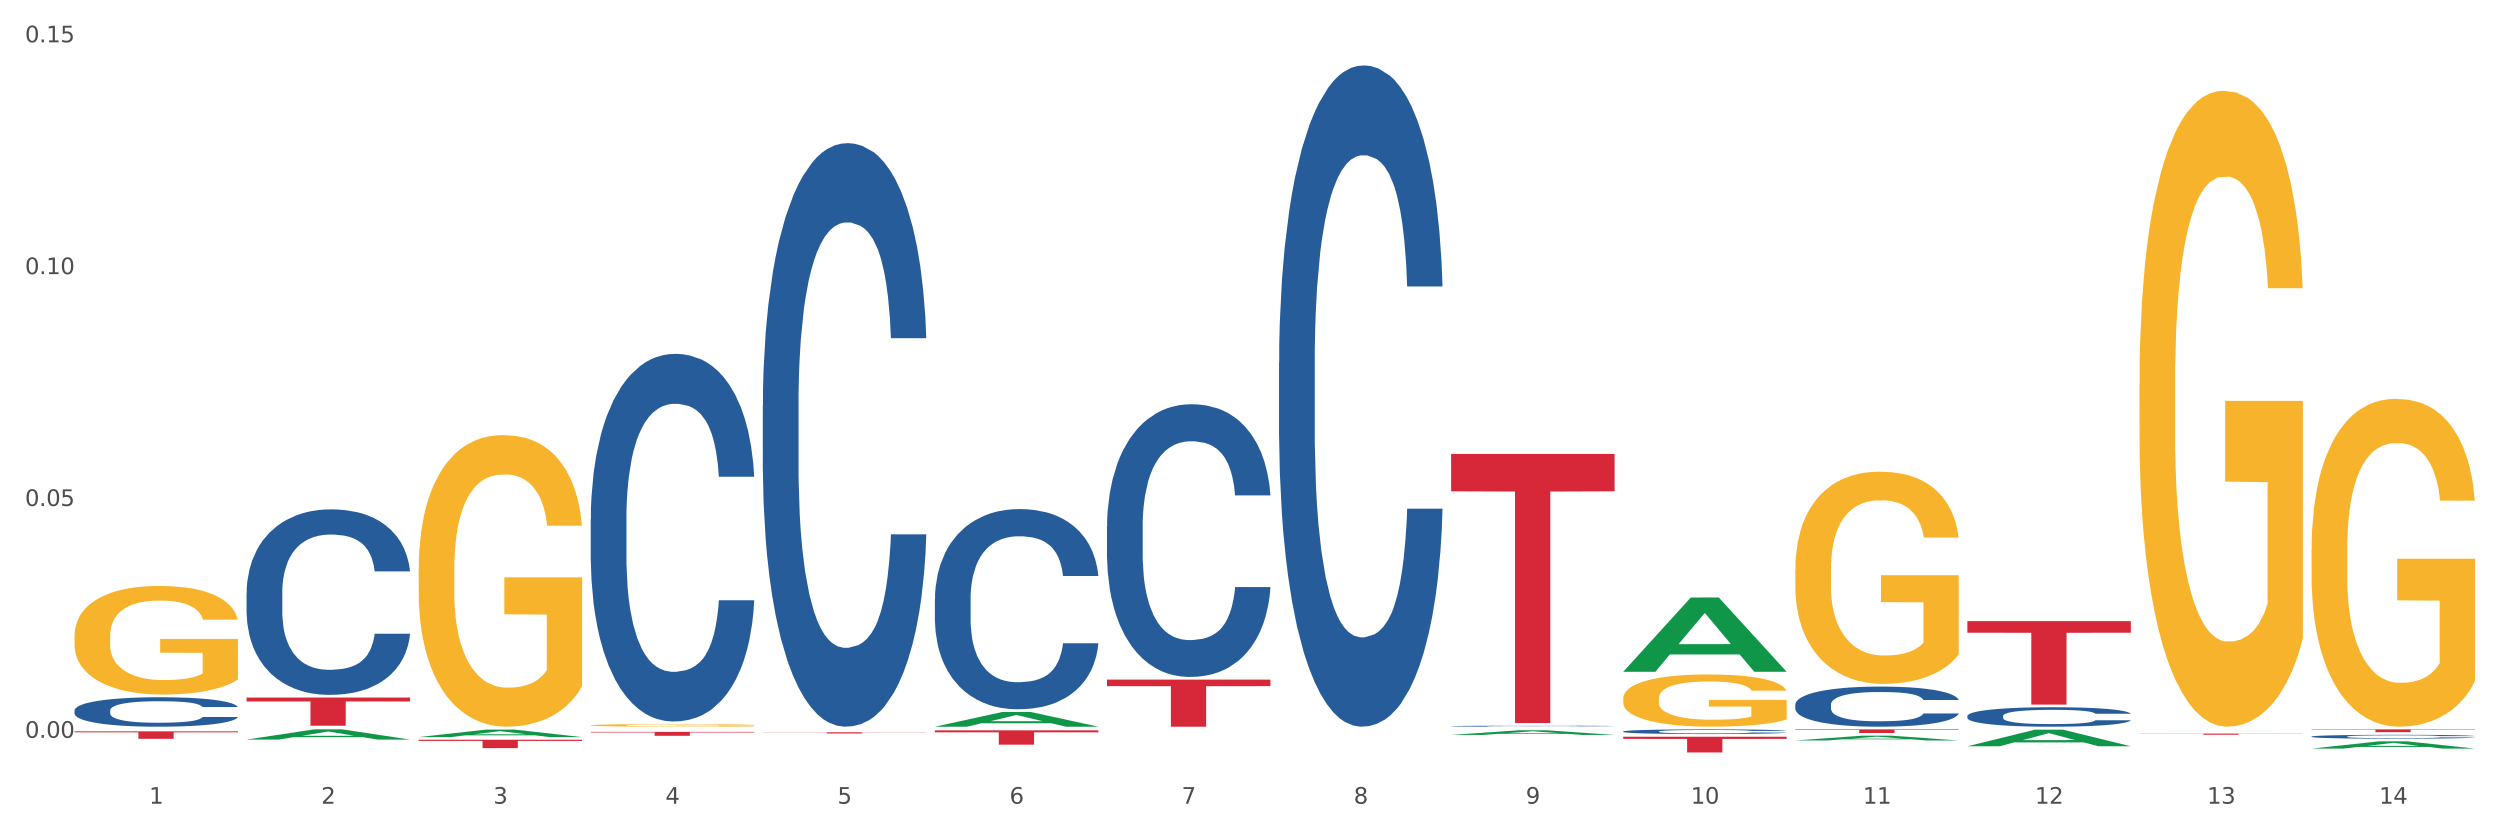
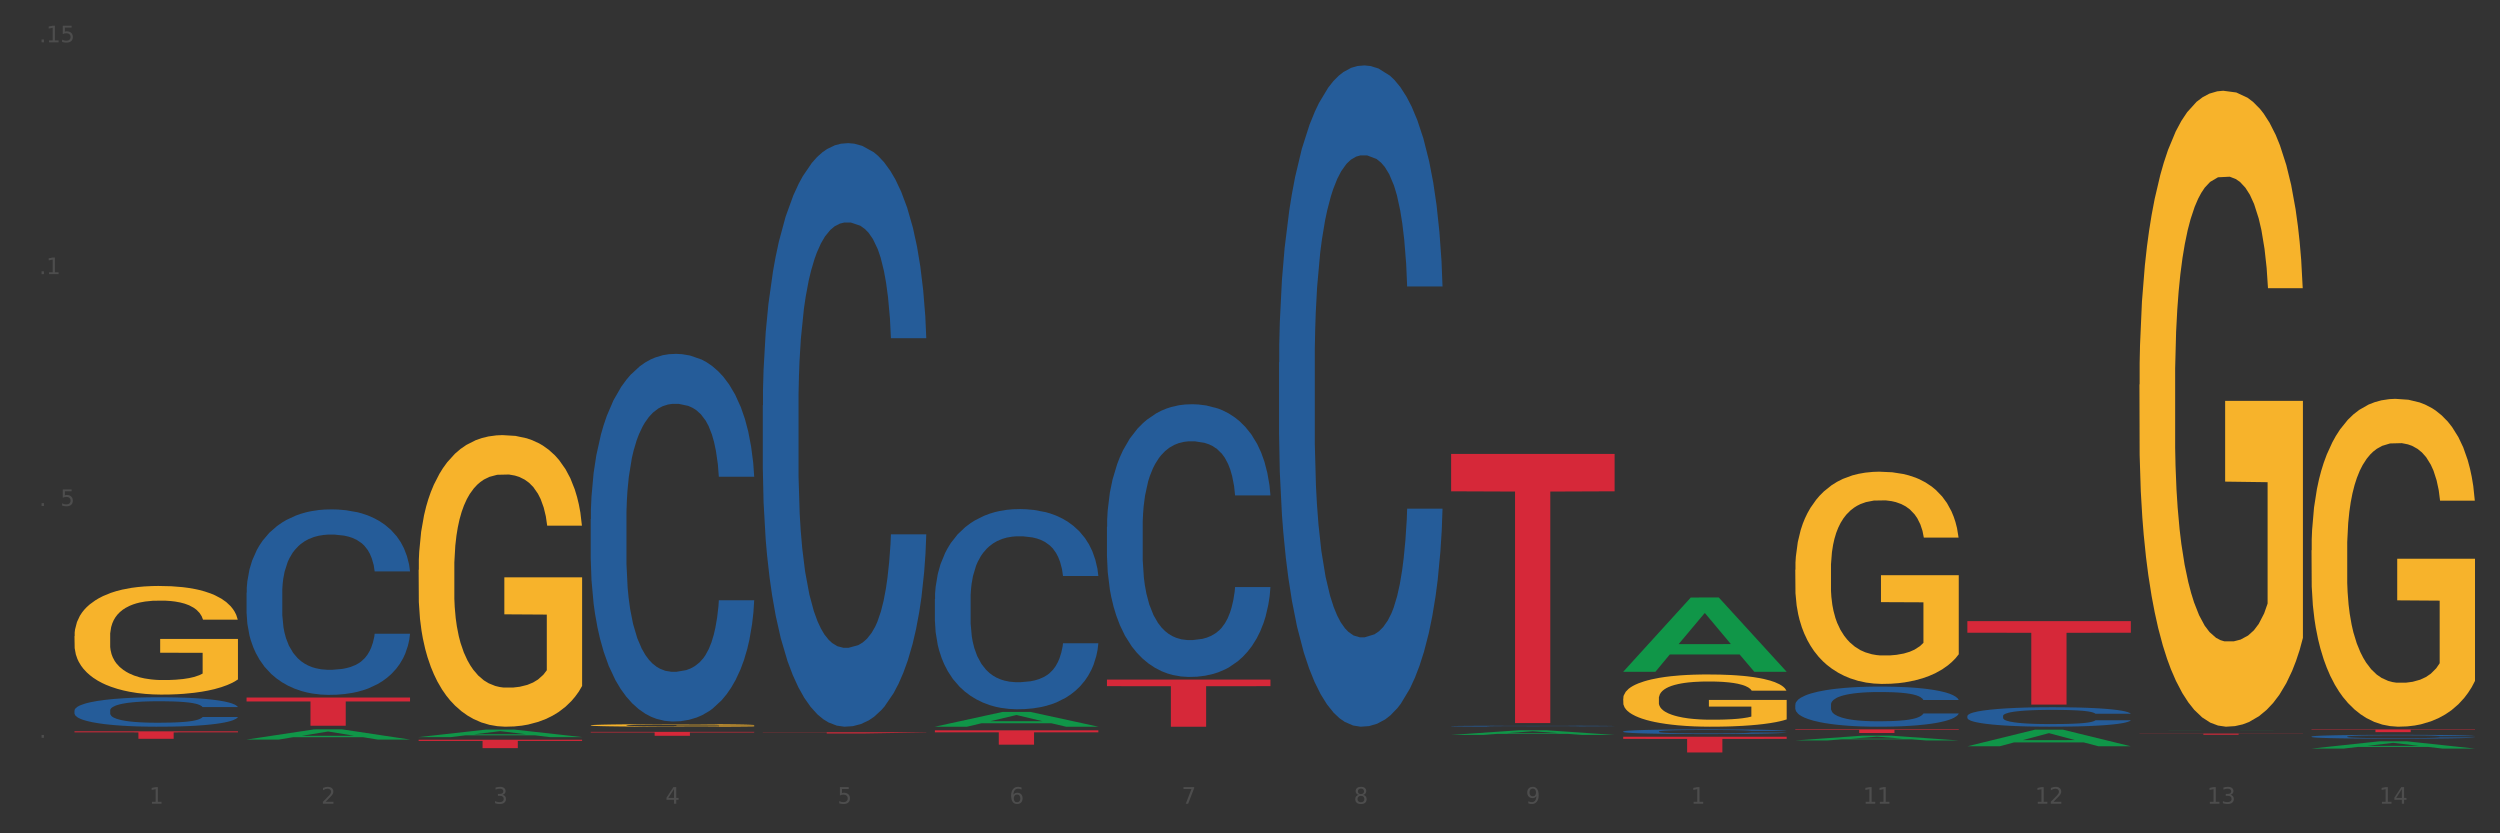
<svg xmlns="http://www.w3.org/2000/svg" xmlns:xlink="http://www.w3.org/1999/xlink" width="1080pt" height="360pt" viewBox="0 0 1080 360" version="1.1">
  <rect x="0" y="0" width="1080" height="360" fill="#333333" stroke="none" />
  <defs>
    <style type="text/css">*{stroke-linejoin: round; stroke-linecap: butt}</style>
  </defs>
  <g id="figure_1">
    <g id="patch_1">
-       <path d="M 0 360  L 1080 360  L 1080 0  L 0 0  z " style="fill: #ffffff; stroke: #ffffff; stroke-linejoin: miter" />
-     </g>
+       </g>
    <g id="axes_1">
      <g id="matplotlib.axis_1">
        <g id="xtick_1">
          <g id="text_1">
            <g style="fill: #4d4d4d" transform="translate(64.432 347.204) scale(0.096 -0.096)">
              <defs>
                <path id="DejaVuSans-31" d="M 794 531  L 1825 531  L 1825 4091  L 703 3866  L 703 4441  L 1819 4666  L 2450 4666  L 2450 531  L 3481 531  L 3481 0  L 794 0  L 794 531  z " transform="scale(0.016)" />
              </defs>
              <use xlink:href="#DejaVuSans-31" />
            </g>
          </g>
        </g>
        <g id="xtick_2">
          <g id="text_2">
            <g style="fill: #4d4d4d" transform="translate(138.771 347.204) scale(0.096 -0.096)">
              <defs>
                <path id="DejaVuSans-32" d="M 1228 531  L 3431 531  L 3431 0  L 469 0  L 469 531  Q 828 903 1448 1529  Q 2069 2156 2228 2338  Q 2531 2678 2651 2914  Q 2772 3150 2772 3378  Q 2772 3750 2511 3984  Q 2250 4219 1831 4219  Q 1534 4219 1204 4116  Q 875 4013 500 3803  L 500 4441  Q 881 4594 1212 4672  Q 1544 4750 1819 4750  Q 2544 4750 2975 4387  Q 3406 4025 3406 3419  Q 3406 3131 3298 2873  Q 3191 2616 2906 2266  Q 2828 2175 2409 1742  Q 1991 1309 1228 531  z " transform="scale(0.016)" />
              </defs>
              <use xlink:href="#DejaVuSans-32" />
            </g>
          </g>
        </g>
        <g id="xtick_3">
          <g id="text_3">
            <g style="fill: #4d4d4d" transform="translate(213.109 347.204) scale(0.096 -0.096)">
              <defs>
                <path id="DejaVuSans-33" d="M 2597 2516  Q 3050 2419 3304 2112  Q 3559 1806 3559 1356  Q 3559 666 3084 287  Q 2609 -91 1734 -91  Q 1441 -91 1130 -33  Q 819 25 488 141  L 488 750  Q 750 597 1062 519  Q 1375 441 1716 441  Q 2309 441 2620 675  Q 2931 909 2931 1356  Q 2931 1769 2642 2001  Q 2353 2234 1838 2234  L 1294 2234  L 1294 2753  L 1863 2753  Q 2328 2753 2575 2939  Q 2822 3125 2822 3475  Q 2822 3834 2567 4026  Q 2313 4219 1838 4219  Q 1578 4219 1281 4162  Q 984 4106 628 3988  L 628 4550  Q 988 4650 1302 4700  Q 1616 4750 1894 4750  Q 2613 4750 3031 4423  Q 3450 4097 3450 3541  Q 3450 3153 3228 2886  Q 3006 2619 2597 2516  z " transform="scale(0.016)" />
              </defs>
              <use xlink:href="#DejaVuSans-33" />
            </g>
          </g>
        </g>
        <g id="xtick_4">
          <g id="text_4">
            <g style="fill: #4d4d4d" transform="translate(287.448 347.204) scale(0.096 -0.096)">
              <defs>
                <path id="DejaVuSans-34" d="M 2419 4116  L 825 1625  L 2419 1625  L 2419 4116  z M 2253 4666  L 3047 4666  L 3047 1625  L 3713 1625  L 3713 1100  L 3047 1100  L 3047 0  L 2419 0  L 2419 1100  L 313 1100  L 313 1709  L 2253 4666  z " transform="scale(0.016)" />
              </defs>
              <use xlink:href="#DejaVuSans-34" />
            </g>
          </g>
        </g>
        <g id="xtick_5">
          <g id="text_5">
            <g style="fill: #4d4d4d" transform="translate(361.787 347.204) scale(0.096 -0.096)">
              <defs>
                <path id="DejaVuSans-35" d="M 691 4666  L 3169 4666  L 3169 4134  L 1269 4134  L 1269 2991  Q 1406 3038 1543 3061  Q 1681 3084 1819 3084  Q 2600 3084 3056 2656  Q 3513 2228 3513 1497  Q 3513 744 3044 326  Q 2575 -91 1722 -91  Q 1428 -91 1123 -41  Q 819 9 494 109  L 494 744  Q 775 591 1075 516  Q 1375 441 1709 441  Q 2250 441 2565 725  Q 2881 1009 2881 1497  Q 2881 1984 2565 2268  Q 2250 2553 1709 2553  Q 1456 2553 1204 2497  Q 953 2441 691 2322  L 691 4666  z " transform="scale(0.016)" />
              </defs>
              <use xlink:href="#DejaVuSans-35" />
            </g>
          </g>
        </g>
        <g id="xtick_6">
          <g id="text_6">
            <g style="fill: #4d4d4d" transform="translate(436.125 347.204) scale(0.096 -0.096)">
              <defs>
                <path id="DejaVuSans-36" d="M 2113 2584  Q 1688 2584 1439 2293  Q 1191 2003 1191 1497  Q 1191 994 1439 701  Q 1688 409 2113 409  Q 2538 409 2786 701  Q 3034 994 3034 1497  Q 3034 2003 2786 2293  Q 2538 2584 2113 2584  z M 3366 4563  L 3366 3988  Q 3128 4100 2886 4159  Q 2644 4219 2406 4219  Q 1781 4219 1451 3797  Q 1122 3375 1075 2522  Q 1259 2794 1537 2939  Q 1816 3084 2150 3084  Q 2853 3084 3261 2657  Q 3669 2231 3669 1497  Q 3669 778 3244 343  Q 2819 -91 2113 -91  Q 1303 -91 875 529  Q 447 1150 447 2328  Q 447 3434 972 4092  Q 1497 4750 2381 4750  Q 2619 4750 2861 4703  Q 3103 4656 3366 4563  z " transform="scale(0.016)" />
              </defs>
              <use xlink:href="#DejaVuSans-36" />
            </g>
          </g>
        </g>
        <g id="xtick_7">
          <g id="text_7">
            <g style="fill: #4d4d4d" transform="translate(510.464 347.204) scale(0.096 -0.096)">
              <defs>
                <path id="DejaVuSans-37" d="M 525 4666  L 3525 4666  L 3525 4397  L 1831 0  L 1172 0  L 2766 4134  L 525 4134  L 525 4666  z " transform="scale(0.016)" />
              </defs>
              <use xlink:href="#DejaVuSans-37" />
            </g>
          </g>
        </g>
        <g id="xtick_8">
          <g id="text_8">
            <g style="fill: #4d4d4d" transform="translate(584.803 347.204) scale(0.096 -0.096)">
              <defs>
                <path id="DejaVuSans-38" d="M 2034 2216  Q 1584 2216 1326 1975  Q 1069 1734 1069 1313  Q 1069 891 1326 650  Q 1584 409 2034 409  Q 2484 409 2743 651  Q 3003 894 3003 1313  Q 3003 1734 2745 1975  Q 2488 2216 2034 2216  z M 1403 2484  Q 997 2584 770 2862  Q 544 3141 544 3541  Q 544 4100 942 4425  Q 1341 4750 2034 4750  Q 2731 4750 3128 4425  Q 3525 4100 3525 3541  Q 3525 3141 3298 2862  Q 3072 2584 2669 2484  Q 3125 2378 3379 2068  Q 3634 1759 3634 1313  Q 3634 634 3220 271  Q 2806 -91 2034 -91  Q 1263 -91 848 271  Q 434 634 434 1313  Q 434 1759 690 2068  Q 947 2378 1403 2484  z M 1172 3481  Q 1172 3119 1398 2916  Q 1625 2713 2034 2713  Q 2441 2713 2670 2916  Q 2900 3119 2900 3481  Q 2900 3844 2670 4047  Q 2441 4250 2034 4250  Q 1625 4250 1398 4047  Q 1172 3844 1172 3481  z " transform="scale(0.016)" />
              </defs>
              <use xlink:href="#DejaVuSans-38" />
            </g>
          </g>
        </g>
        <g id="xtick_9">
          <g id="text_9">
            <g style="fill: #4d4d4d" transform="translate(659.142 347.204) scale(0.096 -0.096)">
              <defs>
                <path id="DejaVuSans-39" d="M 703 97  L 703 672  Q 941 559 1184 500  Q 1428 441 1663 441  Q 2288 441 2617 861  Q 2947 1281 2994 2138  Q 2813 1869 2534 1725  Q 2256 1581 1919 1581  Q 1219 1581 811 2004  Q 403 2428 403 3163  Q 403 3881 828 4315  Q 1253 4750 1959 4750  Q 2769 4750 3195 4129  Q 3622 3509 3622 2328  Q 3622 1225 3098 567  Q 2575 -91 1691 -91  Q 1453 -91 1209 -44  Q 966 3 703 97  z M 1959 2075  Q 2384 2075 2632 2365  Q 2881 2656 2881 3163  Q 2881 3666 2632 3958  Q 2384 4250 1959 4250  Q 1534 4250 1286 3958  Q 1038 3666 1038 3163  Q 1038 2656 1286 2365  Q 1534 2075 1959 2075  z " transform="scale(0.016)" />
              </defs>
              <use xlink:href="#DejaVuSans-39" />
            </g>
          </g>
        </g>
        <g id="xtick_10">
          <g id="text_10">
            <g style="fill: #4d4d4d" transform="translate(730.426 347.204) scale(0.096 -0.096)">
              <defs>
-                 <path id="DejaVuSans-30" d="M 2034 4250  Q 1547 4250 1301 3770  Q 1056 3291 1056 2328  Q 1056 1369 1301 889  Q 1547 409 2034 409  Q 2525 409 2770 889  Q 3016 1369 3016 2328  Q 3016 3291 2770 3770  Q 2525 4250 2034 4250  z M 2034 4750  Q 2819 4750 3233 4129  Q 3647 3509 3647 2328  Q 3647 1150 3233 529  Q 2819 -91 2034 -91  Q 1250 -91 836 529  Q 422 1150 422 2328  Q 422 3509 836 4129  Q 1250 4750 2034 4750  z " transform="scale(0.016)" />
-               </defs>
+                 </defs>
              <use xlink:href="#DejaVuSans-31" />
              <use xlink:href="#DejaVuSans-30" transform="translate(63.623 0)" />
            </g>
          </g>
        </g>
        <g id="xtick_11">
          <g id="text_11">
            <g style="fill: #4d4d4d" transform="translate(804.765 347.204) scale(0.096 -0.096)">
              <use xlink:href="#DejaVuSans-31" />
              <use xlink:href="#DejaVuSans-31" transform="translate(63.623 0)" />
            </g>
          </g>
        </g>
        <g id="xtick_12">
          <g id="text_12">
            <g style="fill: #4d4d4d" transform="translate(879.104 347.204) scale(0.096 -0.096)">
              <use xlink:href="#DejaVuSans-31" />
              <use xlink:href="#DejaVuSans-32" transform="translate(63.623 0)" />
            </g>
          </g>
        </g>
        <g id="xtick_13">
          <g id="text_13">
            <g style="fill: #4d4d4d" transform="translate(953.442 347.204) scale(0.096 -0.096)">
              <use xlink:href="#DejaVuSans-31" />
              <use xlink:href="#DejaVuSans-33" transform="translate(63.623 0)" />
            </g>
          </g>
        </g>
        <g id="xtick_14">
          <g id="text_14">
            <g style="fill: #4d4d4d" transform="translate(1027.781 347.204) scale(0.096 -0.096)">
              <use xlink:href="#DejaVuSans-31" />
              <use xlink:href="#DejaVuSans-34" transform="translate(63.623 0)" />
            </g>
          </g>
        </g>
        <g id="xtick_15" />
        <g id="xtick_16" />
        <g id="xtick_17" />
        <g id="xtick_18" />
        <g id="xtick_19" />
        <g id="xtick_20" />
        <g id="xtick_21" />
        <g id="xtick_22" />
        <g id="xtick_23" />
        <g id="xtick_24" />
        <g id="xtick_25" />
        <g id="xtick_26" />
        <g id="xtick_27" />
      </g>
      <g id="matplotlib.axis_2">
        <g id="ytick_1">
          <g id="text_15">
            <g style="fill: #4d4d4d" transform="translate(10.8 318.729) scale(0.096 -0.096)">
              <defs>
                <path id="DejaVuSans-2e" d="M 684 794  L 1344 794  L 1344 0  L 684 0  L 684 794  z " transform="scale(0.016)" />
              </defs>
              <use xlink:href="#DejaVuSans-30" />
              <use xlink:href="#DejaVuSans-2e" transform="translate(63.623 0)" />
              <use xlink:href="#DejaVuSans-30" transform="translate(95.41 0)" />
              <use xlink:href="#DejaVuSans-30" transform="translate(159.033 0)" />
            </g>
          </g>
        </g>
        <g id="ytick_2">
          <g id="text_16">
            <g style="fill: #4d4d4d" transform="translate(10.8 218.578) scale(0.096 -0.096)">
              <use xlink:href="#DejaVuSans-30" />
              <use xlink:href="#DejaVuSans-2e" transform="translate(63.623 0)" />
              <use xlink:href="#DejaVuSans-30" transform="translate(95.41 0)" />
              <use xlink:href="#DejaVuSans-35" transform="translate(159.033 0)" />
            </g>
          </g>
        </g>
        <g id="ytick_3">
          <g id="text_17">
            <g style="fill: #4d4d4d" transform="translate(10.8 118.428) scale(0.096 -0.096)">
              <use xlink:href="#DejaVuSans-30" />
              <use xlink:href="#DejaVuSans-2e" transform="translate(63.623 0)" />
              <use xlink:href="#DejaVuSans-31" transform="translate(95.41 0)" />
              <use xlink:href="#DejaVuSans-30" transform="translate(159.033 0)" />
            </g>
          </g>
        </g>
        <g id="ytick_4">
          <g id="text_18">
            <g style="fill: #4d4d4d" transform="translate(10.8 18.277) scale(0.096 -0.096)">
              <use xlink:href="#DejaVuSans-30" />
              <use xlink:href="#DejaVuSans-2e" transform="translate(63.623 0)" />
              <use xlink:href="#DejaVuSans-31" transform="translate(95.41 0)" />
              <use xlink:href="#DejaVuSans-35" transform="translate(159.033 0)" />
            </g>
          </g>
        </g>
        <g id="ytick_5" />
        <g id="ytick_6" />
        <g id="ytick_7" />
      </g>
      <g id="PolyCollection_1">
        <path d="M 106.514 319.487  L 106.587 319.483  L 135.709 315.086  L 147.795 315.082  L 177.135 319.496  L 163.157 319.496  L 156.823 318.468  L 126.754 318.468  L 126.535 318.485  L 120.42 319.496  L 106.514 319.496  L 106.514 319.487  L 130.54 317.855  L 153.037 317.85  L 141.897 316.023  L 141.752 316.014  L 141.606 316.027  L 130.467 317.85  L 130.54 317.855  L 106.514 319.487  z " clip-path="url(#pac3f0ca3ae)" style="fill: #109648" />
-         <path d="M 329.53 316.341  L 400.152 316.341  L 400.152 316.415  L 372.371 316.415  L 372.371 316.871  L 357.143 316.871  L 357.143 316.415  L 329.53 316.415  L 329.53 316.342  L 329.53 316.341  z " clip-path="url(#pac3f0ca3ae)" style="fill: #d62839" />
+         <path d="M 329.53 316.341  L 400.152 316.341  L 400.152 316.415  L 372.371 316.871  L 357.143 316.871  L 357.143 316.415  L 329.53 316.415  L 329.53 316.342  L 329.53 316.341  z " clip-path="url(#pac3f0ca3ae)" style="fill: #d62839" />
        <path d="M 403.869 315.506  L 474.49 315.506  L 474.49 316.365  L 446.71 316.371  L 446.71 321.693  L 431.481 321.693  L 431.481 316.371  L 403.869 316.365  L 403.869 315.511  L 403.869 315.506  z " clip-path="url(#pac3f0ca3ae)" style="fill: #d62839" />
        <path d="M 478.207 293.594  L 548.829 293.594  L 548.829 296.42  L 521.049 296.44  L 521.049 313.935  L 505.82 313.935  L 505.82 296.44  L 478.207 296.42  L 478.207 293.613  L 478.207 293.594  z " clip-path="url(#pac3f0ca3ae)" style="fill: #d62839" />
        <path d="M 626.885 196.086  L 697.506 196.086  L 697.506 212.244  L 669.726 212.353  L 669.726 312.358  L 654.497 312.358  L 654.497 212.353  L 626.885 212.244  L 626.885 196.195  L 626.885 196.086  z " clip-path="url(#pac3f0ca3ae)" style="fill: #d62839" />
        <path d="M 701.223 318.257  L 771.845 318.257  L 771.845 319.203  L 744.065 319.21  L 744.065 325.069  L 728.836 325.069  L 728.836 319.21  L 701.223 319.203  L 701.223 318.263  L 701.223 318.257  z " clip-path="url(#pac3f0ca3ae)" style="fill: #d62839" />
        <path d="M 775.562 315.082  L 846.184 315.082  L 846.184 315.299  L 818.404 315.301  L 818.404 316.647  L 803.175 316.647  L 803.175 315.301  L 775.562 315.299  L 775.562 315.083  L 775.562 315.082  z " clip-path="url(#pac3f0ca3ae)" style="fill: #d62839" />
        <path d="M 849.901 268.324  L 920.523 268.324  L 920.523 273.334  L 892.742 273.368  L 892.742 304.374  L 877.514 304.374  L 877.514 273.368  L 849.901 273.334  L 849.901 268.358  L 849.901 268.324  z " clip-path="url(#pac3f0ca3ae)" style="fill: #d62839" />
        <path d="M 924.24 316.907  L 994.861 316.907  L 994.861 316.976  L 967.081 316.976  L 967.081 317.404  L 951.852 317.404  L 951.852 316.976  L 924.24 316.976  L 924.24 316.907  L 924.24 316.907  z " clip-path="url(#pac3f0ca3ae)" style="fill: #d62839" />
        <path d="M 998.578 315.082  L 1069.2 315.082  L 1069.2 315.25  L 1041.42 315.251  L 1041.42 316.29  L 1026.191 316.29  L 1026.191 315.251  L 998.578 315.25  L 998.578 315.083  L 998.578 315.082  z " clip-path="url(#pac3f0ca3ae)" style="fill: #d62839" />
        <path d="M 255.191 316.18  L 325.813 316.18  L 325.813 316.412  L 298.033 316.414  L 298.033 317.855  L 282.804 317.855  L 282.804 316.414  L 255.191 316.412  L 255.191 316.181  L 255.191 316.18  z " clip-path="url(#pac3f0ca3ae)" style="fill: #d62839" />
        <path d="M 106.514 256.054  L 106.597 255.981  L 106.597 253.932  L 106.848 251.151  L 107.766 246.028  L 108.935 242.149  L 110.938 237.612  L 112.023 235.709  L 113.442 233.587  L 116.364 230.147  L 119.703 227.22  L 122.04 225.61  L 123.794 224.586  L 127.717 222.756  L 129.971 221.951  L 132.308 221.292  L 134.312 220.853  L 137.651 220.341  L 140.322 220.121  L 143.411 220.048  L 145.998 220.121  L 149.421 220.414  L 154.43 221.292  L 156.35 221.805  L 158.937 222.683  L 161.609 223.854  L 163.779 225.025  L 166.283 226.708  L 168.871 228.903  L 171.376 231.684  L 173.129 234.246  L 174.548 236.953  L 175.8 240.247  L 176.718 243.833  L 177.135 246.833  L 161.859 246.833  L 161.442 244.125  L 160.607 241.198  L 159.772 239.222  L 158.854 237.612  L 157.435 235.783  L 156.183 234.612  L 154.096 233.221  L 152.176 232.343  L 150.59 231.831  L 148.67 231.392  L 144.579 230.952  L 141.658 230.952  L 139.821 231.099  L 137.567 231.465  L 135.647 231.977  L 133.393 232.855  L 131.64 233.807  L 129.887 235.051  L 128.886 235.929  L 127.383 237.539  L 126.381 238.856  L 125.046 241.125  L 124.294 242.735  L 122.959 246.906  L 122.374 249.98  L 122.124 252.102  L 121.957 254.444  L 121.957 265.861  L 122.458 270.984  L 122.875 273.179  L 123.543 275.667  L 124.795 278.887  L 126.632 282.034  L 128.552 284.303  L 130.138 285.694  L 131.64 286.718  L 133.143 287.523  L 134.979 288.255  L 136.482 288.694  L 138.736 289.133  L 141.407 289.353  L 143.494 289.353  L 147.751 288.987  L 149.671 288.621  L 151.508 288.109  L 153.511 287.304  L 155.097 286.425  L 156.016 285.767  L 157.518 284.376  L 158.687 282.913  L 159.689 281.229  L 160.357 279.766  L 161.108 277.57  L 161.692 275.082  L 161.859 273.765  L 177.135 273.765  L 176.802 276.399  L 176.217 278.961  L 175.049 282.4  L 174.13 284.376  L 172.711 286.791  L 171.209 288.84  L 169.122 291.109  L 167.202 292.792  L 165.198 294.256  L 163.028 295.573  L 159.104 297.403  L 157.685 297.915  L 154.68 298.793  L 152.343 299.306  L 148.92 299.818  L 145.414 300.111  L 141.741 300.184  L 138.486 300.037  L 134.896 299.598  L 132.642 299.159  L 130.138 298.501  L 127.216 297.476  L 124.461 296.232  L 121.874 294.768  L 119.453 293.085  L 117.199 291.182  L 114.277 288.035  L 112.107 284.962  L 110.521 282.108  L 109.435 279.692  L 108.35 276.619  L 107.766 274.496  L 106.848 269.374  L 106.514 264.617  L 106.514 256.054  z " clip-path="url(#pac3f0ca3ae)" style="fill: #255c99" />
        <path d="M 329.53 175.11  L 329.613 174.879  L 329.613 168.433  L 329.864 159.685  L 330.782 143.569  L 331.951 131.367  L 333.954 117.093  L 335.039 111.107  L 336.458 104.431  L 339.38 93.61  L 342.719 84.401  L 345.057 79.336  L 346.81 76.113  L 350.733 70.358  L 352.987 67.825  L 355.324 65.753  L 357.328 64.372  L 360.667 62.76  L 363.338 62.07  L 366.427 61.839  L 369.015 62.07  L 372.437 62.991  L 377.446 65.753  L 379.366 67.365  L 381.954 70.128  L 384.625 73.811  L 386.795 77.495  L 389.3 82.79  L 391.887 89.697  L 394.392 98.445  L 396.145 106.503  L 397.564 115.021  L 398.816 125.381  L 399.734 136.662  L 400.152 146.101  L 384.875 146.101  L 384.458 137.583  L 383.623 128.374  L 382.788 122.158  L 381.87 117.093  L 380.451 111.338  L 379.199 107.654  L 377.112 103.28  L 375.192 100.517  L 373.606 98.906  L 371.686 97.524  L 367.595 96.143  L 364.674 96.143  L 362.837 96.603  L 360.583 97.754  L 358.663 99.366  L 356.41 102.129  L 354.656 105.122  L 352.903 109.035  L 351.902 111.798  L 350.399 116.863  L 349.397 121.007  L 348.062 128.144  L 347.31 133.209  L 345.975 146.332  L 345.391 156.001  L 345.14 162.677  L 344.973 170.045  L 344.973 205.96  L 345.474 222.075  L 345.891 228.982  L 346.559 236.81  L 347.811 246.939  L 349.648 256.839  L 351.568 263.976  L 353.154 268.35  L 354.656 271.573  L 356.159 274.106  L 357.996 276.408  L 359.498 277.789  L 361.752 279.171  L 364.423 279.861  L 366.51 279.861  L 370.768 278.71  L 372.688 277.559  L 374.524 275.948  L 376.528 273.415  L 378.114 270.652  L 379.032 268.58  L 380.534 264.206  L 381.703 259.602  L 382.705 254.307  L 383.373 249.702  L 384.124 242.795  L 384.708 234.968  L 384.875 230.824  L 400.152 230.824  L 399.818 239.112  L 399.233 247.17  L 398.065 257.99  L 397.146 264.206  L 395.727 271.804  L 394.225 278.25  L 392.138 285.387  L 390.218 290.682  L 388.214 295.286  L 386.044 299.43  L 382.121 305.186  L 380.701 306.798  L 377.696 309.56  L 375.359 311.172  L 371.936 312.783  L 368.43 313.704  L 364.757 313.935  L 361.502 313.474  L 357.912 312.093  L 355.658 310.711  L 353.154 308.639  L 350.232 305.416  L 347.477 301.502  L 344.89 296.898  L 342.469 291.603  L 340.215 285.617  L 337.293 275.717  L 335.123 266.048  L 333.537 257.069  L 332.452 249.472  L 331.366 239.802  L 330.782 233.126  L 329.864 217.01  L 329.53 202.046  L 329.53 175.11  z " clip-path="url(#pac3f0ca3ae)" style="fill: #255c99" />
        <path d="M 403.869 258.78  L 403.952 258.701  L 403.952 256.489  L 404.202 253.488  L 405.121 247.959  L 406.289 243.773  L 408.293 238.876  L 409.378 236.823  L 410.797 234.532  L 413.719 230.82  L 417.058 227.661  L 419.395 225.923  L 421.148 224.817  L 425.072 222.843  L 427.326 221.974  L 429.663 221.263  L 431.666 220.789  L 435.006 220.236  L 437.677 220  L 440.766 219.921  L 443.353 220  L 446.776 220.315  L 451.785 221.263  L 453.704 221.816  L 456.292 222.764  L 458.964 224.028  L 461.134 225.291  L 463.638 227.108  L 466.226 229.477  L 468.73 232.479  L 470.483 235.243  L 471.903 238.165  L 473.155 241.72  L 474.073 245.59  L 474.49 248.828  L 459.214 248.828  L 458.797 245.906  L 457.962 242.746  L 457.127 240.614  L 456.209 238.876  L 454.79 236.902  L 453.538 235.638  L 451.451 234.137  L 449.531 233.189  L 447.945 232.637  L 446.025 232.163  L 441.934 231.689  L 439.012 231.689  L 437.176 231.847  L 434.922 232.242  L 433.002 232.795  L 430.748 233.742  L 428.995 234.769  L 427.242 236.112  L 426.24 237.06  L 424.738 238.797  L 423.736 240.219  L 422.401 242.667  L 421.649 244.405  L 420.314 248.907  L 419.729 252.224  L 419.479 254.515  L 419.312 257.042  L 419.312 269.363  L 419.813 274.892  L 420.23 277.261  L 420.898 279.947  L 422.15 283.422  L 423.987 286.818  L 425.907 289.267  L 427.493 290.767  L 428.995 291.873  L 430.498 292.742  L 432.334 293.532  L 433.837 294.005  L 436.091 294.479  L 438.762 294.716  L 440.849 294.716  L 445.106 294.321  L 447.026 293.926  L 448.863 293.374  L 450.866 292.505  L 452.452 291.557  L 453.371 290.846  L 454.873 289.346  L 456.042 287.766  L 457.044 285.949  L 457.711 284.37  L 458.463 282  L 459.047 279.315  L 459.214 277.893  L 474.49 277.893  L 474.156 280.736  L 473.572 283.501  L 472.403 287.213  L 471.485 289.346  L 470.066 291.952  L 468.563 294.163  L 466.477 296.612  L 464.557 298.428  L 462.553 300.008  L 460.383 301.43  L 456.459 303.404  L 455.04 303.957  L 452.035 304.905  L 449.698 305.458  L 446.275 306.011  L 442.769 306.327  L 439.096 306.406  L 435.84 306.248  L 432.251 305.774  L 429.997 305.3  L 427.493 304.589  L 424.571 303.483  L 421.816 302.141  L 419.228 300.561  L 416.808 298.744  L 414.554 296.691  L 411.632 293.295  L 409.462 289.977  L 407.875 286.897  L 406.79 284.291  L 405.705 280.973  L 405.121 278.683  L 404.202 273.154  L 403.869 268.02  L 403.869 258.78  z " clip-path="url(#pac3f0ca3ae)" style="fill: #255c99" />
        <path d="M 478.207 227.567  L 478.291 227.459  L 478.291 224.447  L 478.541 220.358  L 479.459 212.826  L 480.628 207.124  L 482.632 200.453  L 483.717 197.656  L 485.136 194.535  L 488.058 189.478  L 491.397 185.175  L 493.734 182.808  L 495.487 181.301  L 499.41 178.611  L 501.664 177.428  L 504.002 176.46  L 506.005 175.814  L 509.344 175.061  L 512.016 174.738  L 515.104 174.63  L 517.692 174.738  L 521.115 175.168  L 526.123 176.46  L 528.043 177.213  L 530.631 178.504  L 533.302 180.225  L 535.473 181.947  L 537.977 184.422  L 540.565 187.649  L 543.069 191.738  L 544.822 195.504  L 546.241 199.485  L 547.493 204.327  L 548.412 209.599  L 548.829 214.01  L 533.553 214.01  L 533.135 210.029  L 532.301 205.725  L 531.466 202.82  L 530.548 200.453  L 529.128 197.763  L 527.876 196.042  L 525.789 193.997  L 523.869 192.706  L 522.283 191.953  L 520.363 191.308  L 516.273 190.662  L 513.351 190.662  L 511.515 190.877  L 509.261 191.415  L 507.341 192.168  L 505.087 193.459  L 503.334 194.858  L 501.581 196.687  L 500.579 197.978  L 499.077 200.346  L 498.075 202.282  L 496.739 205.618  L 495.988 207.985  L 494.652 214.118  L 494.068 218.637  L 493.818 221.757  L 493.651 225.2  L 493.651 241.985  L 494.151 249.516  L 494.569 252.744  L 495.237 256.402  L 496.489 261.136  L 498.325 265.763  L 500.245 269.098  L 501.831 271.143  L 503.334 272.649  L 504.837 273.833  L 506.673 274.909  L 508.176 275.554  L 510.429 276.2  L 513.101 276.522  L 515.188 276.522  L 519.445 275.984  L 521.365 275.447  L 523.202 274.693  L 525.205 273.51  L 526.791 272.219  L 527.709 271.25  L 529.212 269.206  L 530.381 267.054  L 531.382 264.579  L 532.05 262.428  L 532.801 259.2  L 533.386 255.542  L 533.553 253.605  L 548.829 253.605  L 548.495 257.478  L 547.911 261.244  L 546.742 266.301  L 545.824 269.206  L 544.405 272.757  L 542.902 275.769  L 540.815 279.105  L 538.895 281.579  L 536.892 283.731  L 534.721 285.668  L 530.798 288.358  L 529.379 289.111  L 526.374 290.402  L 524.036 291.155  L 520.614 291.908  L 517.108 292.339  L 513.435 292.446  L 510.179 292.231  L 506.59 291.586  L 504.336 290.94  L 501.831 289.972  L 498.91 288.465  L 496.155 286.636  L 493.567 284.484  L 491.146 282.01  L 488.892 279.212  L 485.971 274.586  L 483.8 270.067  L 482.214 265.871  L 481.129 262.32  L 480.044 257.801  L 479.459 254.681  L 478.541 247.149  L 478.207 240.155  L 478.207 227.567  z " clip-path="url(#pac3f0ca3ae)" style="fill: #255c99" />
        <path d="M 552.546 156.619  L 552.629 156.358  L 552.629 149.053  L 552.88 139.139  L 553.798 120.877  L 554.967 107.05  L 556.97 90.875  L 558.055 84.092  L 559.475 76.526  L 562.396 64.265  L 565.735 53.829  L 568.073 48.09  L 569.826 44.437  L 573.749 37.915  L 576.003 35.045  L 578.34 32.697  L 580.344 31.132  L 583.683 29.306  L 586.354 28.523  L 589.443 28.262  L 592.031 28.523  L 595.453 29.566  L 600.462 32.697  L 602.382 34.523  L 604.97 37.654  L 607.641 41.828  L 609.811 46.002  L 612.316 52.003  L 614.903 59.83  L 617.408 69.743  L 619.161 78.874  L 620.58 88.527  L 621.832 100.267  L 622.75 113.051  L 623.168 123.747  L 607.891 123.747  L 607.474 114.094  L 606.639 103.659  L 605.804 96.615  L 604.886 90.875  L 603.467 84.353  L 602.215 80.179  L 600.128 75.222  L 598.208 72.091  L 596.622 70.265  L 594.702 68.7  L 590.612 67.134  L 587.69 67.134  L 585.853 67.656  L 583.6 68.961  L 581.68 70.787  L 579.426 73.917  L 577.673 77.309  L 575.92 81.744  L 574.918 84.875  L 573.415 90.614  L 572.414 95.31  L 571.078 103.398  L 570.327 109.137  L 568.991 124.008  L 568.407 134.965  L 568.156 142.531  L 567.989 150.879  L 567.989 191.578  L 568.49 209.84  L 568.908 217.667  L 569.575 226.537  L 570.827 238.016  L 572.664 249.234  L 574.584 257.322  L 576.17 262.279  L 577.673 265.931  L 579.175 268.801  L 581.012 271.41  L 582.514 272.975  L 584.768 274.54  L 587.439 275.323  L 589.526 275.323  L 593.784 274.019  L 595.704 272.714  L 597.54 270.888  L 599.544 268.018  L 601.13 264.888  L 602.048 262.54  L 603.551 257.583  L 604.719 252.365  L 605.721 246.365  L 606.389 241.147  L 607.14 233.32  L 607.724 224.45  L 607.891 219.754  L 623.168 219.754  L 622.834 229.146  L 622.249 238.277  L 621.081 250.539  L 620.163 257.583  L 618.743 266.192  L 617.241 273.497  L 615.154 281.584  L 613.234 287.585  L 611.23 292.803  L 609.06 297.499  L 605.137 304.021  L 603.718 305.847  L 600.712 308.978  L 598.375 310.804  L 594.952 312.63  L 591.446 313.674  L 587.773 313.935  L 584.518 313.413  L 580.928 311.847  L 578.674 310.282  L 576.17 307.934  L 573.248 304.282  L 570.494 299.847  L 567.906 294.629  L 565.485 288.628  L 563.231 281.845  L 560.309 270.627  L 558.139 259.67  L 556.553 249.495  L 555.468 240.886  L 554.382 229.929  L 553.798 222.363  L 552.88 204.101  L 552.546 187.143  L 552.546 156.619  z " clip-path="url(#pac3f0ca3ae)" style="fill: #255c99" />
        <path d="M 626.885 313.698  L 626.968 313.698  L 626.968 313.687  L 627.219 313.672  L 628.137 313.644  L 629.306 313.623  L 631.309 313.599  L 632.394 313.589  L 633.813 313.577  L 636.735 313.559  L 640.074 313.543  L 642.411 313.535  L 644.164 313.529  L 648.088 313.519  L 650.342 313.515  L 652.679 313.511  L 654.683 313.509  L 658.022 313.506  L 660.693 313.505  L 663.782 313.505  L 666.369 313.505  L 669.792 313.507  L 674.801 313.511  L 676.721 313.514  L 679.308 313.519  L 681.98 313.525  L 684.15 313.532  L 686.654 313.541  L 689.242 313.552  L 691.747 313.567  L 693.5 313.581  L 694.919 313.595  L 696.171 313.613  L 697.089 313.632  L 697.506 313.648  L 682.23 313.648  L 681.813 313.634  L 680.978 313.618  L 680.143 313.608  L 679.225 313.599  L 677.806 313.589  L 676.554 313.583  L 674.467 313.575  L 672.547 313.571  L 670.961 313.568  L 669.041 313.566  L 664.95 313.563  L 662.029 313.563  L 660.192 313.564  L 657.938 313.566  L 656.018 313.569  L 653.764 313.573  L 652.011 313.579  L 650.258 313.585  L 649.257 313.59  L 647.754 313.599  L 646.752 313.606  L 645.417 313.618  L 644.665 313.626  L 643.33 313.649  L 642.745 313.665  L 642.495 313.677  L 642.328 313.689  L 642.328 313.75  L 642.829 313.778  L 643.246 313.79  L 643.914 313.803  L 645.166 313.82  L 647.003 313.837  L 648.923 313.849  L 650.509 313.857  L 652.011 313.862  L 653.514 313.867  L 655.35 313.871  L 656.853 313.873  L 659.107 313.875  L 661.778 313.876  L 663.865 313.876  L 668.122 313.874  L 670.042 313.873  L 671.879 313.87  L 673.882 313.865  L 675.468 313.861  L 676.387 313.857  L 677.889 313.85  L 679.058 313.842  L 680.06 313.833  L 680.728 313.825  L 681.479 313.813  L 682.063 313.8  L 682.23 313.793  L 697.506 313.793  L 697.173 313.807  L 696.588 313.821  L 695.42 313.839  L 694.501 313.85  L 693.082 313.863  L 691.58 313.874  L 689.493 313.886  L 687.573 313.895  L 685.569 313.903  L 683.399 313.91  L 679.475 313.92  L 678.056 313.922  L 675.051 313.927  L 672.714 313.93  L 669.291 313.933  L 665.785 313.934  L 662.112 313.935  L 658.856 313.934  L 655.267 313.931  L 653.013 313.929  L 650.509 313.925  L 647.587 313.92  L 644.832 313.913  L 642.244 313.905  L 639.824 313.896  L 637.57 313.886  L 634.648 313.869  L 632.478 313.853  L 630.892 313.838  L 629.806 313.825  L 628.721 313.808  L 628.137 313.797  L 627.219 313.769  L 626.885 313.744  L 626.885 313.698  z " clip-path="url(#pac3f0ca3ae)" style="fill: #255c99" />
        <path d="M 701.223 315.993  L 701.307 315.991  L 701.307 315.939  L 701.557 315.869  L 702.476 315.739  L 703.644 315.641  L 705.648 315.526  L 706.733 315.478  L 708.152 315.424  L 711.074 315.337  L 714.413 315.263  L 716.75 315.223  L 718.503 315.197  L 722.427 315.15  L 724.681 315.13  L 727.018 315.113  L 729.021 315.102  L 732.36 315.089  L 735.032 315.084  L 738.12 315.082  L 740.708 315.084  L 744.131 315.091  L 749.139 315.113  L 751.059 315.126  L 753.647 315.148  L 756.318 315.178  L 758.489 315.208  L 760.993 315.25  L 763.581 315.306  L 766.085 315.376  L 767.838 315.441  L 769.257 315.51  L 770.51 315.593  L 771.428 315.684  L 771.845 315.759  L 756.569 315.759  L 756.151 315.691  L 755.317 315.617  L 754.482 315.567  L 753.564 315.526  L 752.145 315.48  L 750.892 315.45  L 748.805 315.415  L 746.885 315.393  L 745.299 315.38  L 743.379 315.369  L 739.289 315.358  L 736.367 315.358  L 734.531 315.361  L 732.277 315.371  L 730.357 315.384  L 728.103 315.406  L 726.35 315.43  L 724.597 315.461  L 723.595 315.484  L 722.093 315.524  L 721.091 315.558  L 719.755 315.615  L 719.004 315.656  L 717.668 315.761  L 717.084 315.839  L 716.834 315.893  L 716.667 315.952  L 716.667 316.241  L 717.168 316.37  L 717.585 316.426  L 718.253 316.489  L 719.505 316.57  L 721.341 316.65  L 723.261 316.707  L 724.847 316.743  L 726.35 316.769  L 727.853 316.789  L 729.689 316.807  L 731.192 316.819  L 733.446 316.83  L 736.117 316.835  L 738.204 316.835  L 742.461 316.826  L 744.381 316.817  L 746.218 316.804  L 748.221 316.783  L 749.807 316.761  L 750.725 316.745  L 752.228 316.709  L 753.397 316.672  L 754.398 316.63  L 755.066 316.593  L 755.818 316.537  L 756.402 316.474  L 756.569 316.441  L 771.845 316.441  L 771.511 316.508  L 770.927 316.572  L 769.758 316.659  L 768.84 316.709  L 767.421 316.77  L 765.918 316.822  L 763.831 316.88  L 761.911 316.922  L 759.908 316.959  L 757.738 316.993  L 753.814 317.039  L 752.395 317.052  L 749.39 317.074  L 747.052 317.087  L 743.63 317.1  L 740.124 317.107  L 736.451 317.109  L 733.195 317.106  L 729.606 317.094  L 727.352 317.083  L 724.847 317.067  L 721.926 317.041  L 719.171 317.009  L 716.583 316.972  L 714.162 316.93  L 711.908 316.882  L 708.987 316.802  L 706.816 316.724  L 705.23 316.652  L 704.145 316.591  L 703.06 316.513  L 702.476 316.459  L 701.557 316.33  L 701.223 316.209  L 701.223 315.993  z " clip-path="url(#pac3f0ca3ae)" style="fill: #255c99" />
        <path d="M 775.562 304.39  L 775.646 304.374  L 775.646 303.931  L 775.896 303.329  L 776.814 302.221  L 777.983 301.382  L 779.986 300.401  L 781.072 299.989  L 782.491 299.53  L 785.412 298.786  L 788.752 298.153  L 791.089 297.805  L 792.842 297.583  L 796.765 297.187  L 799.019 297.013  L 801.357 296.871  L 803.36 296.776  L 806.699 296.665  L 809.37 296.617  L 812.459 296.602  L 815.047 296.617  L 818.469 296.681  L 823.478 296.871  L 825.398 296.982  L 827.986 297.171  L 830.657 297.425  L 832.828 297.678  L 835.332 298.042  L 837.92 298.517  L 840.424 299.118  L 842.177 299.672  L 843.596 300.258  L 844.848 300.97  L 845.766 301.746  L 846.184 302.395  L 830.908 302.395  L 830.49 301.809  L 829.655 301.176  L 828.821 300.749  L 827.902 300.401  L 826.483 300.005  L 825.231 299.752  L 823.144 299.451  L 821.224 299.261  L 819.638 299.15  L 817.718 299.055  L 813.628 298.96  L 810.706 298.96  L 808.87 298.992  L 806.616 299.071  L 804.696 299.182  L 802.442 299.372  L 800.689 299.578  L 798.936 299.847  L 797.934 300.037  L 796.431 300.385  L 795.43 300.67  L 794.094 301.16  L 793.343 301.509  L 792.007 302.411  L 791.423 303.076  L 791.172 303.535  L 791.005 304.041  L 791.005 306.511  L 791.506 307.619  L 791.924 308.094  L 792.591 308.632  L 793.844 309.328  L 795.68 310.009  L 797.6 310.5  L 799.186 310.8  L 800.689 311.022  L 802.191 311.196  L 804.028 311.354  L 805.53 311.449  L 807.784 311.544  L 810.456 311.592  L 812.543 311.592  L 816.8 311.513  L 818.72 311.434  L 820.556 311.323  L 822.56 311.149  L 824.146 310.959  L 825.064 310.816  L 826.567 310.515  L 827.735 310.199  L 828.737 309.835  L 829.405 309.518  L 830.156 309.043  L 830.741 308.505  L 830.908 308.22  L 846.184 308.22  L 845.85 308.79  L 845.266 309.344  L 844.097 310.088  L 843.179 310.515  L 841.76 311.038  L 840.257 311.481  L 838.17 311.972  L 836.25 312.336  L 834.247 312.652  L 832.076 312.937  L 828.153 313.333  L 826.734 313.444  L 823.728 313.634  L 821.391 313.745  L 817.969 313.855  L 814.463 313.919  L 810.79 313.935  L 807.534 313.903  L 803.944 313.808  L 801.69 313.713  L 799.186 313.57  L 796.264 313.349  L 793.51 313.08  L 790.922 312.763  L 788.501 312.399  L 786.247 311.988  L 783.325 311.307  L 781.155 310.642  L 779.569 310.025  L 778.484 309.502  L 777.399 308.838  L 776.814 308.379  L 775.896 307.27  L 775.562 306.242  L 775.562 304.39  z " clip-path="url(#pac3f0ca3ae)" style="fill: #255c99" />
        <path d="M 849.901 309.301  L 849.984 309.294  L 849.984 309.078  L 850.235 308.786  L 851.153 308.249  L 852.322 307.841  L 854.325 307.365  L 855.41 307.165  L 856.829 306.942  L 859.751 306.581  L 863.09 306.274  L 865.428 306.105  L 867.181 305.997  L 871.104 305.805  L 873.358 305.721  L 875.695 305.652  L 877.699 305.605  L 881.038 305.552  L 883.709 305.529  L 886.798 305.521  L 889.386 305.529  L 892.808 305.559  L 897.817 305.652  L 899.737 305.705  L 902.325 305.798  L 904.996 305.92  L 907.166 306.043  L 909.671 306.22  L 912.258 306.451  L 914.763 306.743  L 916.516 307.012  L 917.935 307.296  L 919.187 307.642  L 920.105 308.018  L 920.523 308.333  L 905.246 308.333  L 904.829 308.049  L 903.994 307.742  L 903.159 307.534  L 902.241 307.365  L 900.822 307.173  L 899.57 307.05  L 897.483 306.904  L 895.563 306.812  L 893.977 306.758  L 892.057 306.712  L 887.966 306.666  L 885.045 306.666  L 883.208 306.681  L 880.954 306.72  L 879.034 306.773  L 876.78 306.866  L 875.027 306.965  L 873.274 307.096  L 872.273 307.188  L 870.77 307.357  L 869.768 307.496  L 868.433 307.734  L 867.681 307.903  L 866.346 308.341  L 865.761 308.664  L 865.511 308.886  L 865.344 309.132  L 865.344 310.331  L 865.845 310.869  L 866.262 311.099  L 866.93 311.361  L 868.182 311.699  L 870.019 312.029  L 871.939 312.267  L 873.525 312.413  L 875.027 312.521  L 876.53 312.605  L 878.367 312.682  L 879.869 312.728  L 882.123 312.774  L 884.794 312.797  L 886.881 312.797  L 891.139 312.759  L 893.059 312.721  L 894.895 312.667  L 896.899 312.582  L 898.485 312.49  L 899.403 312.421  L 900.905 312.275  L 902.074 312.121  L 903.076 311.944  L 903.744 311.791  L 904.495 311.56  L 905.079 311.299  L 905.246 311.161  L 920.523 311.161  L 920.189 311.437  L 919.604 311.706  L 918.436 312.067  L 917.517 312.275  L 916.098 312.528  L 914.596 312.744  L 912.509 312.982  L 910.589 313.158  L 908.585 313.312  L 906.415 313.45  L 902.491 313.643  L 901.072 313.696  L 898.067 313.789  L 895.73 313.842  L 892.307 313.896  L 888.801 313.927  L 885.128 313.935  L 881.873 313.919  L 878.283 313.873  L 876.029 313.827  L 873.525 313.758  L 870.603 313.65  L 867.848 313.52  L 865.261 313.366  L 862.84 313.189  L 860.586 312.989  L 857.664 312.659  L 855.494 312.336  L 853.908 312.037  L 852.823 311.783  L 851.737 311.46  L 851.153 311.238  L 850.235 310.7  L 849.901 310.2  L 849.901 309.301  z " clip-path="url(#pac3f0ca3ae)" style="fill: #255c99" />
        <path d="M 998.578 318.189  L 998.662 318.187  L 998.662 318.144  L 998.912 318.086  L 999.83 317.979  L 1000.999 317.898  L 1003.003 317.804  L 1004.088 317.764  L 1005.507 317.72  L 1008.429 317.648  L 1011.768 317.587  L 1014.105 317.553  L 1015.858 317.532  L 1019.781 317.493  L 1022.035 317.477  L 1024.373 317.463  L 1026.376 317.454  L 1029.715 317.443  L 1032.387 317.438  L 1035.475 317.437  L 1038.063 317.438  L 1041.486 317.444  L 1046.494 317.463  L 1048.414 317.473  L 1051.002 317.492  L 1053.673 317.516  L 1055.844 317.541  L 1058.348 317.576  L 1060.936 317.622  L 1063.44 317.68  L 1065.193 317.733  L 1066.612 317.79  L 1067.864 317.859  L 1068.783 317.933  L 1069.2 317.996  L 1053.924 317.996  L 1053.506 317.94  L 1052.671 317.878  L 1051.837 317.837  L 1050.918 317.804  L 1049.499 317.765  L 1048.247 317.741  L 1046.16 317.712  L 1044.24 317.694  L 1042.654 317.683  L 1040.734 317.674  L 1036.644 317.664  L 1033.722 317.664  L 1031.886 317.668  L 1029.632 317.675  L 1027.712 317.686  L 1025.458 317.704  L 1023.705 317.724  L 1021.952 317.75  L 1020.95 317.768  L 1019.448 317.802  L 1018.446 317.83  L 1017.11 317.877  L 1016.359 317.911  L 1015.023 317.998  L 1014.439 318.062  L 1014.188 318.106  L 1014.022 318.155  L 1014.022 318.393  L 1014.522 318.5  L 1014.94 318.546  L 1015.608 318.598  L 1016.86 318.665  L 1018.696 318.731  L 1020.616 318.779  L 1022.202 318.808  L 1023.705 318.829  L 1025.207 318.846  L 1027.044 318.861  L 1028.547 318.87  L 1030.8 318.879  L 1033.472 318.884  L 1035.559 318.884  L 1039.816 318.876  L 1041.736 318.869  L 1043.572 318.858  L 1045.576 318.841  L 1047.162 318.823  L 1048.08 318.809  L 1049.583 318.78  L 1050.752 318.749  L 1051.753 318.714  L 1052.421 318.684  L 1053.172 318.638  L 1053.757 318.586  L 1053.924 318.558  L 1069.2 318.558  L 1068.866 318.613  L 1068.282 318.667  L 1067.113 318.739  L 1066.195 318.78  L 1064.776 318.83  L 1063.273 318.873  L 1061.186 318.921  L 1059.266 318.956  L 1057.263 318.986  L 1055.092 319.014  L 1051.169 319.052  L 1049.75 319.063  L 1046.745 319.081  L 1044.407 319.092  L 1040.985 319.102  L 1037.479 319.109  L 1033.806 319.11  L 1030.55 319.107  L 1026.96 319.098  L 1024.707 319.089  L 1022.202 319.075  L 1019.281 319.054  L 1016.526 319.028  L 1013.938 318.997  L 1011.517 318.962  L 1009.263 318.922  L 1006.342 318.856  L 1004.171 318.792  L 1002.585 318.733  L 1001.5 318.682  L 1000.415 318.618  L 999.83 318.574  L 998.912 318.467  L 998.578 318.367  L 998.578 318.189  z " clip-path="url(#pac3f0ca3ae)" style="fill: #255c99" />
        <path d="M 255.191 224.227  L 255.275 224.082  L 255.275 220.02  L 255.525 214.509  L 256.443 204.355  L 257.612 196.668  L 259.615 187.675  L 260.701 183.904  L 262.12 179.698  L 265.041 172.881  L 268.381 167.079  L 270.718 163.888  L 272.471 161.857  L 276.394 158.231  L 278.648 156.636  L 280.986 155.33  L 282.989 154.46  L 286.328 153.445  L 288.999 153.01  L 292.088 152.865  L 294.676 153.01  L 298.098 153.59  L 303.107 155.33  L 305.027 156.346  L 307.615 158.086  L 310.286 160.407  L 312.457 162.728  L 314.961 166.064  L 317.549 170.415  L 320.053 175.927  L 321.806 181.003  L 323.225 186.37  L 324.477 192.897  L 325.396 200.004  L 325.813 205.951  L 310.537 205.951  L 310.119 200.584  L 309.284 194.783  L 308.45 190.866  L 307.531 187.675  L 306.112 184.049  L 304.86 181.729  L 302.773 178.973  L 300.853 177.232  L 299.267 176.217  L 297.347 175.347  L 293.257 174.476  L 290.335 174.476  L 288.499 174.766  L 286.245 175.492  L 284.325 176.507  L 282.071 178.247  L 280.318 180.133  L 278.565 182.599  L 277.563 184.339  L 276.06 187.53  L 275.059 190.141  L 273.723 194.637  L 272.972 197.828  L 271.636 206.096  L 271.052 212.188  L 270.801 216.394  L 270.634 221.036  L 270.634 243.663  L 271.135 253.816  L 271.553 258.167  L 272.22 263.098  L 273.473 269.48  L 275.309 275.717  L 277.229 280.214  L 278.815 282.97  L 280.318 285  L 281.82 286.596  L 283.657 288.046  L 285.159 288.916  L 287.413 289.787  L 290.085 290.222  L 292.172 290.222  L 296.429 289.497  L 298.349 288.771  L 300.185 287.756  L 302.189 286.161  L 303.775 284.42  L 304.693 283.115  L 306.196 280.359  L 307.364 277.458  L 308.366 274.122  L 309.034 271.221  L 309.785 266.87  L 310.37 261.938  L 310.537 259.327  L 325.813 259.327  L 325.479 264.549  L 324.895 269.625  L 323.726 276.443  L 322.808 280.359  L 321.389 285.145  L 319.886 289.206  L 317.799 293.703  L 315.879 297.039  L 313.876 299.94  L 311.705 302.551  L 307.782 306.177  L 306.363 307.192  L 303.358 308.933  L 301.02 309.948  L 297.598 310.963  L 294.092 311.543  L 290.419 311.688  L 287.163 311.398  L 283.573 310.528  L 281.32 309.658  L 278.815 308.352  L 275.893 306.322  L 273.139 303.856  L 270.551 300.955  L 268.13 297.619  L 265.876 293.848  L 262.955 287.611  L 260.784 281.519  L 259.198 275.862  L 258.113 271.076  L 257.028 264.984  L 256.443 260.778  L 255.525 250.625  L 255.191 241.197  L 255.191 224.227  z " clip-path="url(#pac3f0ca3ae)" style="fill: #255c99" />
        <path d="M 180.852 319.576  L 251.474 319.576  L 251.474 320.077  L 223.694 320.081  L 223.694 323.183  L 208.465 323.183  L 208.465 320.081  L 180.852 320.077  L 180.852 319.579  L 180.852 319.576  z " clip-path="url(#pac3f0ca3ae)" style="fill: #d62839" />
        <path d="M 106.514 301.331  L 177.135 301.331  L 177.135 303.024  L 149.355 303.036  L 149.355 313.515  L 134.126 313.515  L 134.126 303.036  L 106.514 303.024  L 106.514 301.343  L 106.514 301.331  z " clip-path="url(#pac3f0ca3ae)" style="fill: #d62839" />
        <path d="M 255.191 313.343  L 255.275 313.342  L 255.275 313.306  L 255.441 313.275  L 256.275 313.2  L 257.526 313.138  L 258.443 313.105  L 259.36 313.078  L 260.444 313.05  L 261.778 313.022  L 264.196 312.981  L 265.697 312.96  L 267.531 312.938  L 270.866 312.906  L 273.284 312.888  L 275.786 312.873  L 279.871 312.855  L 282.539 312.847  L 285.374 312.841  L 288.793 312.837  L 291.377 312.836  L 297.047 312.839  L 301.883 312.848  L 304.218 312.855  L 307.219 312.867  L 308.804 312.875  L 311.388 312.891  L 314.057 312.912  L 315.891 312.93  L 318.642 312.964  L 320.727 312.998  L 322.645 313.04  L 323.645 313.069  L 324.395 313.097  L 325.062 313.128  L 325.73 313.177  L 310.721 313.177  L 310.138 313.142  L 309.221 313.109  L 307.886 313.077  L 306.719 313.056  L 304.718 313.031  L 302.884 313.015  L 300.966 313.003  L 298.631 312.993  L 296.797 312.988  L 294.212 312.984  L 289.126 312.985  L 285.708 312.993  L 283.373 313.003  L 281.872 313.012  L 280.538 313.022  L 279.037 313.036  L 277.286 313.057  L 276.036 313.077  L 274.785 313.101  L 273.785 313.125  L 272.867 313.153  L 272.117 313.183  L 271.533 313.214  L 271.033 313.252  L 270.616 313.315  L 270.616 313.453  L 270.783 313.484  L 271.2 313.525  L 271.7 313.556  L 272.534 313.593  L 273.284 313.618  L 274.702 313.655  L 276.286 313.685  L 277.537 313.704  L 278.787 313.72  L 280.955 313.742  L 283.373 313.76  L 285.458 313.771  L 288.292 313.781  L 290.21 313.785  L 291.878 313.787  L 295.963 313.787  L 298.882 313.784  L 302.133 313.777  L 304.635 313.768  L 306.719 313.757  L 309.054 313.739  L 310.555 313.722  L 310.555 313.512  L 292.211 313.511  L 292.211 313.372  L 325.813 313.372  L 325.813 313.781  L 324.395 313.802  L 322.811 313.821  L 321.144 313.838  L 318.642 313.859  L 315.641 313.879  L 312.973 313.893  L 310.138 313.905  L 306.803 313.916  L 302.467 313.926  L 299.799 313.931  L 296.464 313.934  L 292.545 313.935  L 289.126 313.933  L 285.791 313.927  L 282.289 313.918  L 278.871 313.905  L 276.286 313.892  L 273.701 313.876  L 270.95 313.855  L 268.782 313.835  L 267.114 313.817  L 265.28 313.794  L 263.279 313.764  L 261.778 313.737  L 260.444 313.709  L 259.027 313.673  L 258.026 313.641  L 257.025 313.602  L 256.442 313.573  L 255.775 313.528  L 255.275 313.465  L 255.191 313.343  z " clip-path="url(#pac3f0ca3ae)" style="fill: #f7b32b" />
        <path d="M 849.901 322.388  L 849.974 322.381  L 879.096 315.221  L 891.182 315.214  L 920.523 322.401  L 906.544 322.401  L 900.21 320.728  L 870.141 320.728  L 869.922 320.755  L 863.807 322.401  L 849.901 322.401  L 849.901 322.388  L 873.927 319.729  L 896.424 319.722  L 885.284 316.746  L 885.139 316.733  L 884.993 316.753  L 873.854 319.722  L 873.927 319.729  L 849.901 322.388  z " clip-path="url(#pac3f0ca3ae)" style="fill: #109648" />
        <path d="M 924.24 315.759  L 924.312 315.759  L 953.435 315.736  L 965.52 315.736  L 994.861 315.759  L 980.883 315.759  L 974.548 315.754  L 944.48 315.754  L 944.261 315.754  L 938.145 315.759  L 924.24 315.759  L 924.24 315.759  L 948.265 315.751  L 970.763 315.751  L 959.623 315.741  L 959.478 315.741  L 959.332 315.741  L 948.193 315.751  L 948.265 315.751  L 924.24 315.759  z " clip-path="url(#pac3f0ca3ae)" style="fill: #109648" />
        <path d="M 998.578 323.386  L 998.651 323.383  L 1027.773 320.26  L 1039.859 320.257  L 1069.2 323.391  L 1055.221 323.391  L 1048.887 322.662  L 1018.818 322.662  L 1018.6 322.673  L 1012.484 323.391  L 998.578 323.391  L 998.578 323.386  L 1022.604 322.226  L 1045.101 322.223  L 1033.962 320.925  L 1033.816 320.92  L 1033.671 320.928  L 1022.531 322.223  L 1022.604 322.226  L 998.578 323.386  z " clip-path="url(#pac3f0ca3ae)" style="fill: #109648" />
        <path d="M 180.852 246.175  L 180.936 246.06  L 180.936 241.919  L 181.103 238.353  L 181.936 229.725  L 183.187 222.592  L 184.104 218.796  L 185.021 215.69  L 186.105 212.583  L 187.439 209.362  L 189.857 204.646  L 191.358 202.23  L 193.192 199.699  L 196.528 196.018  L 198.946 193.947  L 201.447 192.221  L 205.533 190.151  L 208.201 189.23  L 211.036 188.54  L 214.454 188.08  L 217.039 187.965  L 222.709 188.31  L 227.545 189.345  L 229.879 190.151  L 232.881 191.531  L 234.465 192.451  L 237.05 194.292  L 239.718 196.708  L 241.552 198.779  L 244.304 202.69  L 246.388 206.601  L 248.306 211.433  L 249.306 214.769  L 250.057 217.875  L 250.724 221.442  L 251.391 227.079  L 236.383 227.079  L 235.799 223.052  L 234.882 219.256  L 233.548 215.575  L 232.38 213.274  L 230.379 210.398  L 228.545 208.557  L 226.627 207.177  L 224.293 206.026  L 222.458 205.451  L 219.874 204.991  L 214.788 205.106  L 211.369 206.026  L 209.034 207.177  L 207.534 208.212  L 206.2 209.362  L 204.699 210.973  L 202.948 213.389  L 201.697 215.575  L 200.446 218.336  L 199.446 221.097  L 198.529 224.318  L 197.778 227.769  L 197.195 231.335  L 196.694 235.707  L 196.277 242.954  L 196.277 258.715  L 196.444 262.281  L 196.861 266.998  L 197.361 270.564  L 198.195 274.821  L 198.946 277.697  L 200.363 281.838  L 201.947 285.289  L 203.198 287.475  L 204.449 289.316  L 206.616 291.847  L 209.034 293.917  L 211.119 295.183  L 213.954 296.333  L 215.871 296.793  L 217.539 297.024  L 221.625 297.024  L 224.543 296.678  L 227.795 295.873  L 230.296 294.838  L 232.38 293.572  L 234.715 291.502  L 236.216 289.546  L 236.216 265.502  L 217.873 265.387  L 217.873 249.397  L 251.474 249.397  L 251.474 296.333  L 250.057 298.749  L 248.473 300.935  L 246.805 302.891  L 244.304 305.306  L 241.302 307.607  L 238.634 309.218  L 235.799 310.598  L 232.464 311.864  L 228.128 313.014  L 225.46 313.474  L 222.125 313.819  L 218.206 313.935  L 214.788 313.704  L 211.452 313.129  L 207.951 312.094  L 204.532 310.598  L 201.947 309.103  L 199.362 307.262  L 196.611 304.846  L 194.443 302.545  L 192.776 300.475  L 190.941 297.829  L 188.94 294.378  L 187.439 291.271  L 186.105 288.05  L 184.688 283.909  L 183.687 280.343  L 182.687 275.856  L 182.103 272.52  L 181.436 267.343  L 180.936 260.095  L 180.852 246.175  z " clip-path="url(#pac3f0ca3ae)" style="fill: #f7b32b" />
        <path d="M 32.175 315.929  L 102.797 315.929  L 102.797 316.379  L 75.017 316.382  L 75.017 319.167  L 59.788 319.167  L 59.788 316.382  L 32.175 316.379  L 32.175 315.932  L 32.175 315.929  z " clip-path="url(#pac3f0ca3ae)" style="fill: #d62839" />
        <path d="M 701.223 301.796  L 701.307 301.775  L 701.307 301.033  L 701.474 300.394  L 702.307 298.849  L 703.558 297.571  L 704.475 296.891  L 705.392 296.334  L 706.476 295.778  L 707.81 295.201  L 710.228 294.356  L 711.729 293.923  L 713.563 293.47  L 716.899 292.81  L 719.317 292.439  L 721.818 292.13  L 725.903 291.759  L 728.572 291.594  L 731.406 291.471  L 734.825 291.388  L 737.41 291.367  L 743.08 291.429  L 747.915 291.615  L 750.25 291.759  L 753.252 292.006  L 754.836 292.171  L 757.421 292.501  L 760.089 292.934  L 761.923 293.305  L 764.675 294.005  L 766.759 294.706  L 768.677 295.572  L 769.677 296.169  L 770.428 296.726  L 771.095 297.365  L 771.762 298.375  L 756.754 298.375  L 756.17 297.653  L 755.253 296.973  L 753.919 296.314  L 752.751 295.901  L 750.75 295.386  L 748.916 295.057  L 746.998 294.809  L 744.664 294.603  L 742.829 294.5  L 740.245 294.418  L 735.159 294.438  L 731.74 294.603  L 729.405 294.809  L 727.905 294.995  L 726.571 295.201  L 725.07 295.489  L 723.319 295.922  L 722.068 296.314  L 720.817 296.808  L 719.817 297.303  L 718.9 297.88  L 718.149 298.498  L 717.566 299.137  L 717.065 299.92  L 716.648 301.219  L 716.648 304.042  L 716.815 304.681  L 717.232 305.526  L 717.732 306.165  L 718.566 306.927  L 719.317 307.443  L 720.734 308.185  L 722.318 308.803  L 723.569 309.194  L 724.82 309.524  L 726.987 309.978  L 729.405 310.349  L 731.49 310.575  L 734.325 310.781  L 736.242 310.864  L 737.91 310.905  L 741.996 310.905  L 744.914 310.843  L 748.166 310.699  L 750.667 310.513  L 752.751 310.287  L 755.086 309.916  L 756.587 309.565  L 756.587 305.258  L 738.244 305.237  L 738.244 302.373  L 771.845 302.373  L 771.845 310.781  L 770.428 311.214  L 768.844 311.606  L 767.176 311.956  L 764.675 312.389  L 761.673 312.801  L 759.005 313.09  L 756.17 313.337  L 752.835 313.564  L 748.499 313.77  L 745.831 313.852  L 742.496 313.914  L 738.577 313.935  L 735.159 313.893  L 731.823 313.79  L 728.321 313.605  L 724.903 313.337  L 722.318 313.069  L 719.733 312.739  L 716.982 312.306  L 714.814 311.894  L 713.147 311.523  L 711.312 311.049  L 709.311 310.431  L 707.81 309.875  L 706.476 309.297  L 705.059 308.556  L 704.058 307.917  L 703.058 307.113  L 702.474 306.515  L 701.807 305.588  L 701.307 304.289  L 701.223 301.796  z " clip-path="url(#pac3f0ca3ae)" style="fill: #f7b32b" />
        <path d="M 775.562 246.136  L 775.645 246.053  L 775.645 243.038  L 775.812 240.443  L 776.646 234.163  L 777.897 228.972  L 778.814 226.208  L 779.731 223.948  L 780.815 221.687  L 782.149 219.342  L 784.567 215.909  L 786.068 214.151  L 787.902 212.309  L 791.237 209.63  L 793.655 208.122  L 796.157 206.866  L 800.242 205.359  L 802.91 204.689  L 805.745 204.187  L 809.164 203.852  L 811.748 203.768  L 817.418 204.019  L 822.254 204.773  L 824.589 205.359  L 827.59 206.364  L 829.175 207.034  L 831.759 208.374  L 834.427 210.132  L 836.262 211.639  L 839.013 214.486  L 841.098 217.333  L 843.015 220.85  L 844.016 223.278  L 844.766 225.539  L 845.433 228.134  L 846.1 232.237  L 831.092 232.237  L 830.509 229.306  L 829.592 226.543  L 828.257 223.864  L 827.09 222.189  L 825.089 220.096  L 823.255 218.756  L 821.337 217.751  L 819.002 216.914  L 817.168 216.495  L 814.583 216.161  L 809.497 216.244  L 806.079 216.914  L 803.744 217.751  L 802.243 218.505  L 800.909 219.342  L 799.408 220.515  L 797.657 222.273  L 796.407 223.864  L 795.156 225.873  L 794.156 227.883  L 793.238 230.227  L 792.488 232.739  L 791.904 235.335  L 791.404 238.517  L 790.987 243.792  L 790.987 255.263  L 791.154 257.859  L 791.571 261.292  L 792.071 263.888  L 792.905 266.986  L 793.655 269.079  L 795.073 272.093  L 796.657 274.605  L 797.908 276.196  L 799.158 277.536  L 801.326 279.378  L 803.744 280.885  L 805.829 281.806  L 808.663 282.643  L 810.581 282.978  L 812.249 283.146  L 816.334 283.146  L 819.253 282.895  L 822.504 282.309  L 825.006 281.555  L 827.09 280.634  L 829.425 279.127  L 830.926 277.703  L 830.926 260.203  L 812.582 260.12  L 812.582 248.481  L 846.184 248.481  L 846.184 282.643  L 844.766 284.402  L 843.182 285.993  L 841.515 287.416  L 839.013 289.175  L 836.012 290.849  L 833.344 292.021  L 830.509 293.026  L 827.174 293.947  L 822.838 294.785  L 820.17 295.119  L 816.835 295.371  L 812.916 295.454  L 809.497 295.287  L 806.162 294.868  L 802.66 294.115  L 799.242 293.026  L 796.657 291.938  L 794.072 290.598  L 791.321 288.84  L 789.153 287.165  L 787.485 285.658  L 785.651 283.732  L 783.65 281.22  L 782.149 278.959  L 780.815 276.615  L 779.398 273.6  L 778.397 271.005  L 777.396 267.739  L 776.813 265.311  L 776.146 261.543  L 775.645 256.268  L 775.562 246.136  z " clip-path="url(#pac3f0ca3ae)" style="fill: #f7b32b" />
        <path d="M 775.562 319.879  L 775.635 319.877  L 804.757 317.797  L 816.843 317.795  L 846.184 319.883  L 832.205 319.883  L 825.871 319.396  L 795.802 319.396  L 795.584 319.404  L 789.468 319.883  L 775.562 319.883  L 775.562 319.879  L 799.588 319.106  L 822.085 319.104  L 810.946 318.24  L 810.8 318.236  L 810.655 318.242  L 799.515 319.104  L 799.588 319.106  L 775.562 319.879  z " clip-path="url(#pac3f0ca3ae)" style="fill: #109648" />
        <path d="M 924.24 166.158  L 924.323 165.907  L 924.323 156.875  L 924.49 149.097  L 925.323 130.28  L 926.574 114.725  L 927.491 106.445  L 928.408 99.671  L 929.492 92.897  L 930.826 85.872  L 933.244 75.585  L 934.745 70.316  L 936.58 64.797  L 939.915 56.768  L 942.333 52.252  L 944.834 48.488  L 948.92 43.972  L 951.588 41.965  L 954.423 40.46  L 957.841 39.456  L 960.426 39.205  L 966.096 39.958  L 970.932 42.216  L 973.266 43.972  L 976.268 46.983  L 977.852 48.99  L 980.437 53.005  L 983.105 58.273  L 984.939 62.789  L 987.691 71.32  L 989.775 79.85  L 991.693 90.388  L 992.693 97.664  L 993.444 104.438  L 994.111 112.216  L 994.778 124.509  L 979.77 124.509  L 979.186 115.728  L 978.269 107.449  L 976.935 99.42  L 975.768 94.402  L 973.766 88.13  L 971.932 84.115  L 970.014 81.105  L 967.68 78.596  L 965.845 77.341  L 963.261 76.338  L 958.175 76.589  L 954.756 78.596  L 952.422 81.105  L 950.921 83.363  L 949.587 85.872  L 948.086 89.384  L 946.335 94.653  L 945.084 99.42  L 943.834 105.441  L 942.833 111.463  L 941.916 118.488  L 941.165 126.015  L 940.582 133.792  L 940.081 143.326  L 939.665 159.133  L 939.665 193.505  L 939.831 201.283  L 940.248 211.57  L 940.749 219.347  L 941.582 228.63  L 942.333 234.903  L 943.75 243.935  L 945.334 251.462  L 946.585 256.229  L 947.836 260.243  L 950.004 265.763  L 952.422 270.279  L 954.506 273.039  L 957.341 275.548  L 959.259 276.551  L 960.926 277.053  L 965.012 277.053  L 967.93 276.3  L 971.182 274.544  L 973.683 272.286  L 975.768 269.526  L 978.102 265.01  L 979.603 260.745  L 979.603 208.308  L 961.26 208.057  L 961.26 173.183  L 994.861 173.183  L 994.861 275.548  L 993.444 280.816  L 991.86 285.583  L 990.192 289.849  L 987.691 295.117  L 984.689 300.135  L 982.021 303.648  L 979.186 306.659  L 975.851 309.418  L 971.515 311.927  L 968.847 312.931  L 965.512 313.684  L 961.593 313.935  L 958.175 313.433  L 954.84 312.178  L 951.338 309.92  L 947.919 306.659  L 945.334 303.397  L 942.75 299.383  L 939.998 294.114  L 937.83 289.096  L 936.163 284.58  L 934.328 278.809  L 932.327 271.283  L 930.826 264.508  L 929.492 257.483  L 928.075 248.451  L 927.074 240.673  L 926.074 230.889  L 925.49 223.613  L 924.823 212.322  L 924.323 196.516  L 924.24 166.158  z " clip-path="url(#pac3f0ca3ae)" style="fill: #f7b32b" />
        <path d="M 626.885 317.486  L 626.957 317.484  L 656.08 315.48  L 668.166 315.478  L 697.506 317.49  L 683.528 317.49  L 677.194 317.021  L 647.125 317.021  L 646.906 317.029  L 640.791 317.49  L 626.885 317.49  L 626.885 317.486  L 650.911 316.742  L 673.408 316.74  L 662.268 315.907  L 662.123 315.903  L 661.977 315.909  L 650.838 316.74  L 650.911 316.742  L 626.885 317.486  z " clip-path="url(#pac3f0ca3ae)" style="fill: #109648" />
        <path d="M 403.869 313.923  L 403.941 313.917  L 433.064 307.559  L 445.15 307.553  L 474.49 313.935  L 460.512 313.935  L 454.177 312.448  L 424.109 312.448  L 423.89 312.472  L 417.774 313.935  L 403.869 313.935  L 403.869 313.923  L 427.895 311.562  L 450.392 311.556  L 439.252 308.913  L 439.107 308.901  L 438.961 308.919  L 427.822 311.556  L 427.895 311.562  L 403.869 313.923  z " clip-path="url(#pac3f0ca3ae)" style="fill: #109648" />
        <path d="M 329.53 315.194  L 329.603 315.194  L 358.725 315.175  L 370.811 315.175  L 400.152 315.194  L 386.173 315.194  L 379.839 315.19  L 349.77 315.19  L 349.551 315.19  L 343.436 315.194  L 329.53 315.194  L 329.53 315.194  L 353.556 315.187  L 376.053 315.187  L 364.914 315.179  L 364.768 315.179  L 364.622 315.179  L 353.483 315.187  L 353.556 315.187  L 329.53 315.194  z " clip-path="url(#pac3f0ca3ae)" style="fill: #109648" />
        <path d="M 180.852 318.423  L 180.925 318.419  L 210.048 315.175  L 222.133 315.172  L 251.474 318.429  L 237.495 318.429  L 231.161 317.67  L 201.092 317.67  L 200.874 317.682  L 194.758 318.429  L 180.852 318.429  L 180.852 318.423  L 204.878 317.218  L 227.375 317.214  L 216.236 315.866  L 216.09 315.86  L 215.945 315.869  L 204.806 317.214  L 204.878 317.218  L 180.852 318.423  z " clip-path="url(#pac3f0ca3ae)" style="fill: #109648" />
        <path d="M 32.175 274.82  L 32.258 274.777  L 32.258 273.234  L 32.425 271.905  L 33.259 268.69  L 34.51 266.033  L 35.427 264.619  L 36.344 263.461  L 37.428 262.304  L 38.762 261.104  L 41.18 259.347  L 42.681 258.447  L 44.515 257.504  L 47.85 256.132  L 50.268 255.36  L 52.77 254.718  L 56.855 253.946  L 59.523 253.603  L 62.358 253.346  L 65.777 253.175  L 68.361 253.132  L 74.031 253.26  L 78.867 253.646  L 81.202 253.946  L 84.203 254.46  L 85.788 254.803  L 88.372 255.489  L 91.04 256.389  L 92.875 257.161  L 95.626 258.618  L 97.711 260.075  L 99.628 261.875  L 100.629 263.118  L 101.379 264.276  L 102.046 265.604  L 102.713 267.705  L 87.705 267.705  L 87.122 266.204  L 86.204 264.79  L 84.87 263.418  L 83.703 262.561  L 81.702 261.49  L 79.868 260.804  L 77.95 260.29  L 75.615 259.861  L 73.781 259.647  L 71.196 259.475  L 66.11 259.518  L 62.692 259.861  L 60.357 260.29  L 58.856 260.675  L 57.522 261.104  L 56.021 261.704  L 54.27 262.604  L 53.02 263.418  L 51.769 264.447  L 50.768 265.476  L 49.851 266.676  L 49.101 267.962  L 48.517 269.29  L 48.017 270.919  L 47.6 273.619  L 47.6 279.491  L 47.767 280.82  L 48.184 282.577  L 48.684 283.906  L 49.518 285.492  L 50.268 286.564  L 51.686 288.107  L 53.27 289.392  L 54.52 290.207  L 55.771 290.893  L 57.939 291.836  L 60.357 292.607  L 62.441 293.079  L 65.276 293.507  L 67.194 293.679  L 68.862 293.764  L 72.947 293.764  L 75.865 293.636  L 79.117 293.336  L 81.619 292.95  L 83.703 292.478  L 86.038 291.707  L 87.538 290.978  L 87.538 282.02  L 69.195 281.977  L 69.195 276.02  L 102.797 276.02  L 102.797 293.507  L 101.379 294.407  L 99.795 295.222  L 98.128 295.95  L 95.626 296.85  L 92.625 297.708  L 89.956 298.308  L 87.122 298.822  L 83.786 299.293  L 79.451 299.722  L 76.783 299.894  L 73.447 300.022  L 69.529 300.065  L 66.11 299.979  L 62.775 299.765  L 59.273 299.379  L 55.855 298.822  L 53.27 298.265  L 50.685 297.579  L 47.934 296.679  L 45.766 295.822  L 44.098 295.05  L 42.264 294.064  L 40.263 292.779  L 38.762 291.621  L 37.428 290.421  L 36.01 288.878  L 35.01 287.549  L 34.009 285.878  L 33.426 284.635  L 32.759 282.706  L 32.258 280.006  L 32.175 274.82  z " clip-path="url(#pac3f0ca3ae)" style="fill: #f7b32b" />
        <path d="M 32.175 306.929  L 32.258 306.917  L 32.258 306.592  L 32.509 306.15  L 33.427 305.337  L 34.596 304.721  L 36.599 304.001  L 37.684 303.699  L 39.104 303.362  L 42.025 302.816  L 45.364 302.351  L 47.702 302.095  L 49.455 301.933  L 53.378 301.642  L 55.632 301.514  L 57.969 301.41  L 59.973 301.34  L 63.312 301.259  L 65.983 301.224  L 69.072 301.212  L 71.66 301.224  L 75.082 301.27  L 80.091 301.41  L 82.011 301.491  L 84.599 301.631  L 87.27 301.816  L 89.44 302.002  L 91.945 302.27  L 94.533 302.618  L 97.037 303.06  L 98.79 303.466  L 100.209 303.896  L 101.461 304.419  L 102.379 304.988  L 102.797 305.465  L 87.52 305.465  L 87.103 305.035  L 86.268 304.57  L 85.434 304.256  L 84.515 304.001  L 83.096 303.71  L 81.844 303.524  L 79.757 303.304  L 77.837 303.164  L 76.251 303.083  L 74.331 303.013  L 70.241 302.943  L 67.319 302.943  L 65.482 302.967  L 63.229 303.025  L 61.309 303.106  L 59.055 303.245  L 57.302 303.397  L 55.549 303.594  L 54.547 303.733  L 53.044 303.989  L 52.043 304.198  L 50.707 304.558  L 49.956 304.814  L 48.62 305.476  L 48.036 305.964  L 47.785 306.301  L 47.618 306.673  L 47.618 308.485  L 48.119 309.299  L 48.537 309.647  L 49.204 310.042  L 50.457 310.554  L 52.293 311.053  L 54.213 311.413  L 55.799 311.634  L 57.302 311.797  L 58.804 311.925  L 60.641 312.041  L 62.143 312.11  L 64.397 312.18  L 67.069 312.215  L 69.155 312.215  L 73.413 312.157  L 75.333 312.099  L 77.169 312.017  L 79.173 311.89  L 80.759 311.75  L 81.677 311.646  L 83.18 311.425  L 84.348 311.193  L 85.35 310.925  L 86.018 310.693  L 86.769 310.344  L 87.353 309.949  L 87.52 309.74  L 102.797 309.74  L 102.463 310.159  L 101.879 310.565  L 100.71 311.111  L 99.792 311.425  L 98.372 311.808  L 96.87 312.134  L 94.783 312.494  L 92.863 312.761  L 90.86 312.993  L 88.689 313.203  L 84.766 313.493  L 83.347 313.574  L 80.341 313.714  L 78.004 313.795  L 74.581 313.876  L 71.075 313.923  L 67.402 313.935  L 64.147 313.911  L 60.557 313.842  L 58.303 313.772  L 55.799 313.667  L 52.877 313.505  L 50.123 313.307  L 47.535 313.075  L 45.114 312.808  L 42.86 312.505  L 39.938 312.006  L 37.768 311.518  L 36.182 311.065  L 35.097 310.681  L 34.011 310.193  L 33.427 309.856  L 32.509 309.043  L 32.175 308.288  L 32.175 306.929  z " clip-path="url(#pac3f0ca3ae)" style="fill: #255c99" />
        <path d="M 998.578 237.748  L 998.662 237.618  L 998.662 232.962  L 998.828 228.952  L 999.662 219.251  L 1000.913 211.231  L 1001.83 206.962  L 1002.747 203.47  L 1003.831 199.978  L 1005.165 196.356  L 1007.583 191.052  L 1009.084 188.336  L 1010.918 185.49  L 1014.253 181.351  L 1016.671 179.023  L 1019.173 177.083  L 1023.258 174.754  L 1025.926 173.72  L 1028.761 172.944  L 1032.18 172.426  L 1034.765 172.297  L 1040.434 172.685  L 1045.27 173.849  L 1047.605 174.754  L 1050.607 176.307  L 1052.191 177.341  L 1054.775 179.411  L 1057.444 182.127  L 1059.278 184.456  L 1062.029 188.854  L 1064.114 193.251  L 1066.032 198.684  L 1067.032 202.435  L 1067.783 205.928  L 1068.45 209.937  L 1069.117 216.276  L 1054.108 216.276  L 1053.525 211.748  L 1052.608 207.48  L 1051.274 203.341  L 1050.106 200.754  L 1048.105 197.52  L 1046.271 195.45  L 1044.353 193.898  L 1042.019 192.605  L 1040.184 191.958  L 1037.599 191.44  L 1032.513 191.57  L 1029.095 192.605  L 1026.76 193.898  L 1025.259 195.062  L 1023.925 196.356  L 1022.425 198.167  L 1020.674 200.883  L 1019.423 203.341  L 1018.172 206.445  L 1017.172 209.549  L 1016.255 213.171  L 1015.504 217.052  L 1014.92 221.062  L 1014.42 225.977  L 1014.003 234.126  L 1014.003 251.847  L 1014.17 255.857  L 1014.587 261.16  L 1015.087 265.17  L 1015.921 269.956  L 1016.671 273.189  L 1018.089 277.846  L 1019.673 281.726  L 1020.924 284.184  L 1022.174 286.254  L 1024.342 289.099  L 1026.76 291.428  L 1028.845 292.851  L 1031.68 294.144  L 1033.597 294.661  L 1035.265 294.92  L 1039.35 294.92  L 1042.269 294.532  L 1045.52 293.627  L 1048.022 292.462  L 1050.106 291.04  L 1052.441 288.711  L 1053.942 286.512  L 1053.942 259.478  L 1035.598 259.349  L 1035.598 241.369  L 1069.2 241.369  L 1069.2 294.144  L 1067.783 296.86  L 1066.198 299.318  L 1064.531 301.517  L 1062.029 304.233  L 1059.028 306.82  L 1056.36 308.631  L 1053.525 310.183  L 1050.19 311.606  L 1045.854 312.9  L 1043.186 313.417  L 1039.851 313.805  L 1035.932 313.935  L 1032.513 313.676  L 1029.178 313.029  L 1025.676 311.865  L 1022.258 310.183  L 1019.673 308.502  L 1017.088 306.432  L 1014.337 303.716  L 1012.169 301.129  L 1010.501 298.801  L 1008.667 295.826  L 1006.666 291.945  L 1005.165 288.453  L 1003.831 284.831  L 1002.414 280.174  L 1001.413 276.164  L 1000.413 271.12  L 999.829 267.369  L 999.162 261.548  L 998.662 253.399  L 998.578 237.748  z " clip-path="url(#pac3f0ca3ae)" style="fill: #f7b32b" />
        <path d="M 701.223 290.16  L 701.296 290.13  L 730.419 258.129  L 742.504 258.099  L 771.845 290.22  L 757.866 290.22  L 751.532 282.74  L 721.463 282.74  L 721.245 282.861  L 715.129 290.22  L 701.223 290.22  L 701.223 290.16  L 725.249 278.277  L 747.746 278.246  L 736.607 264.945  L 736.461 264.885  L 736.316 264.976  L 725.177 278.246  L 725.249 278.277  L 701.223 290.16  z " clip-path="url(#pac3f0ca3ae)" style="fill: #109648" />
      </g>
    </g>
  </g>
  <defs>
    <clipPath id="pac3f0ca3ae">
      <rect x="32.175" y="13.422" width="1037.025" height="326.487" />
    </clipPath>
  </defs>
</svg>